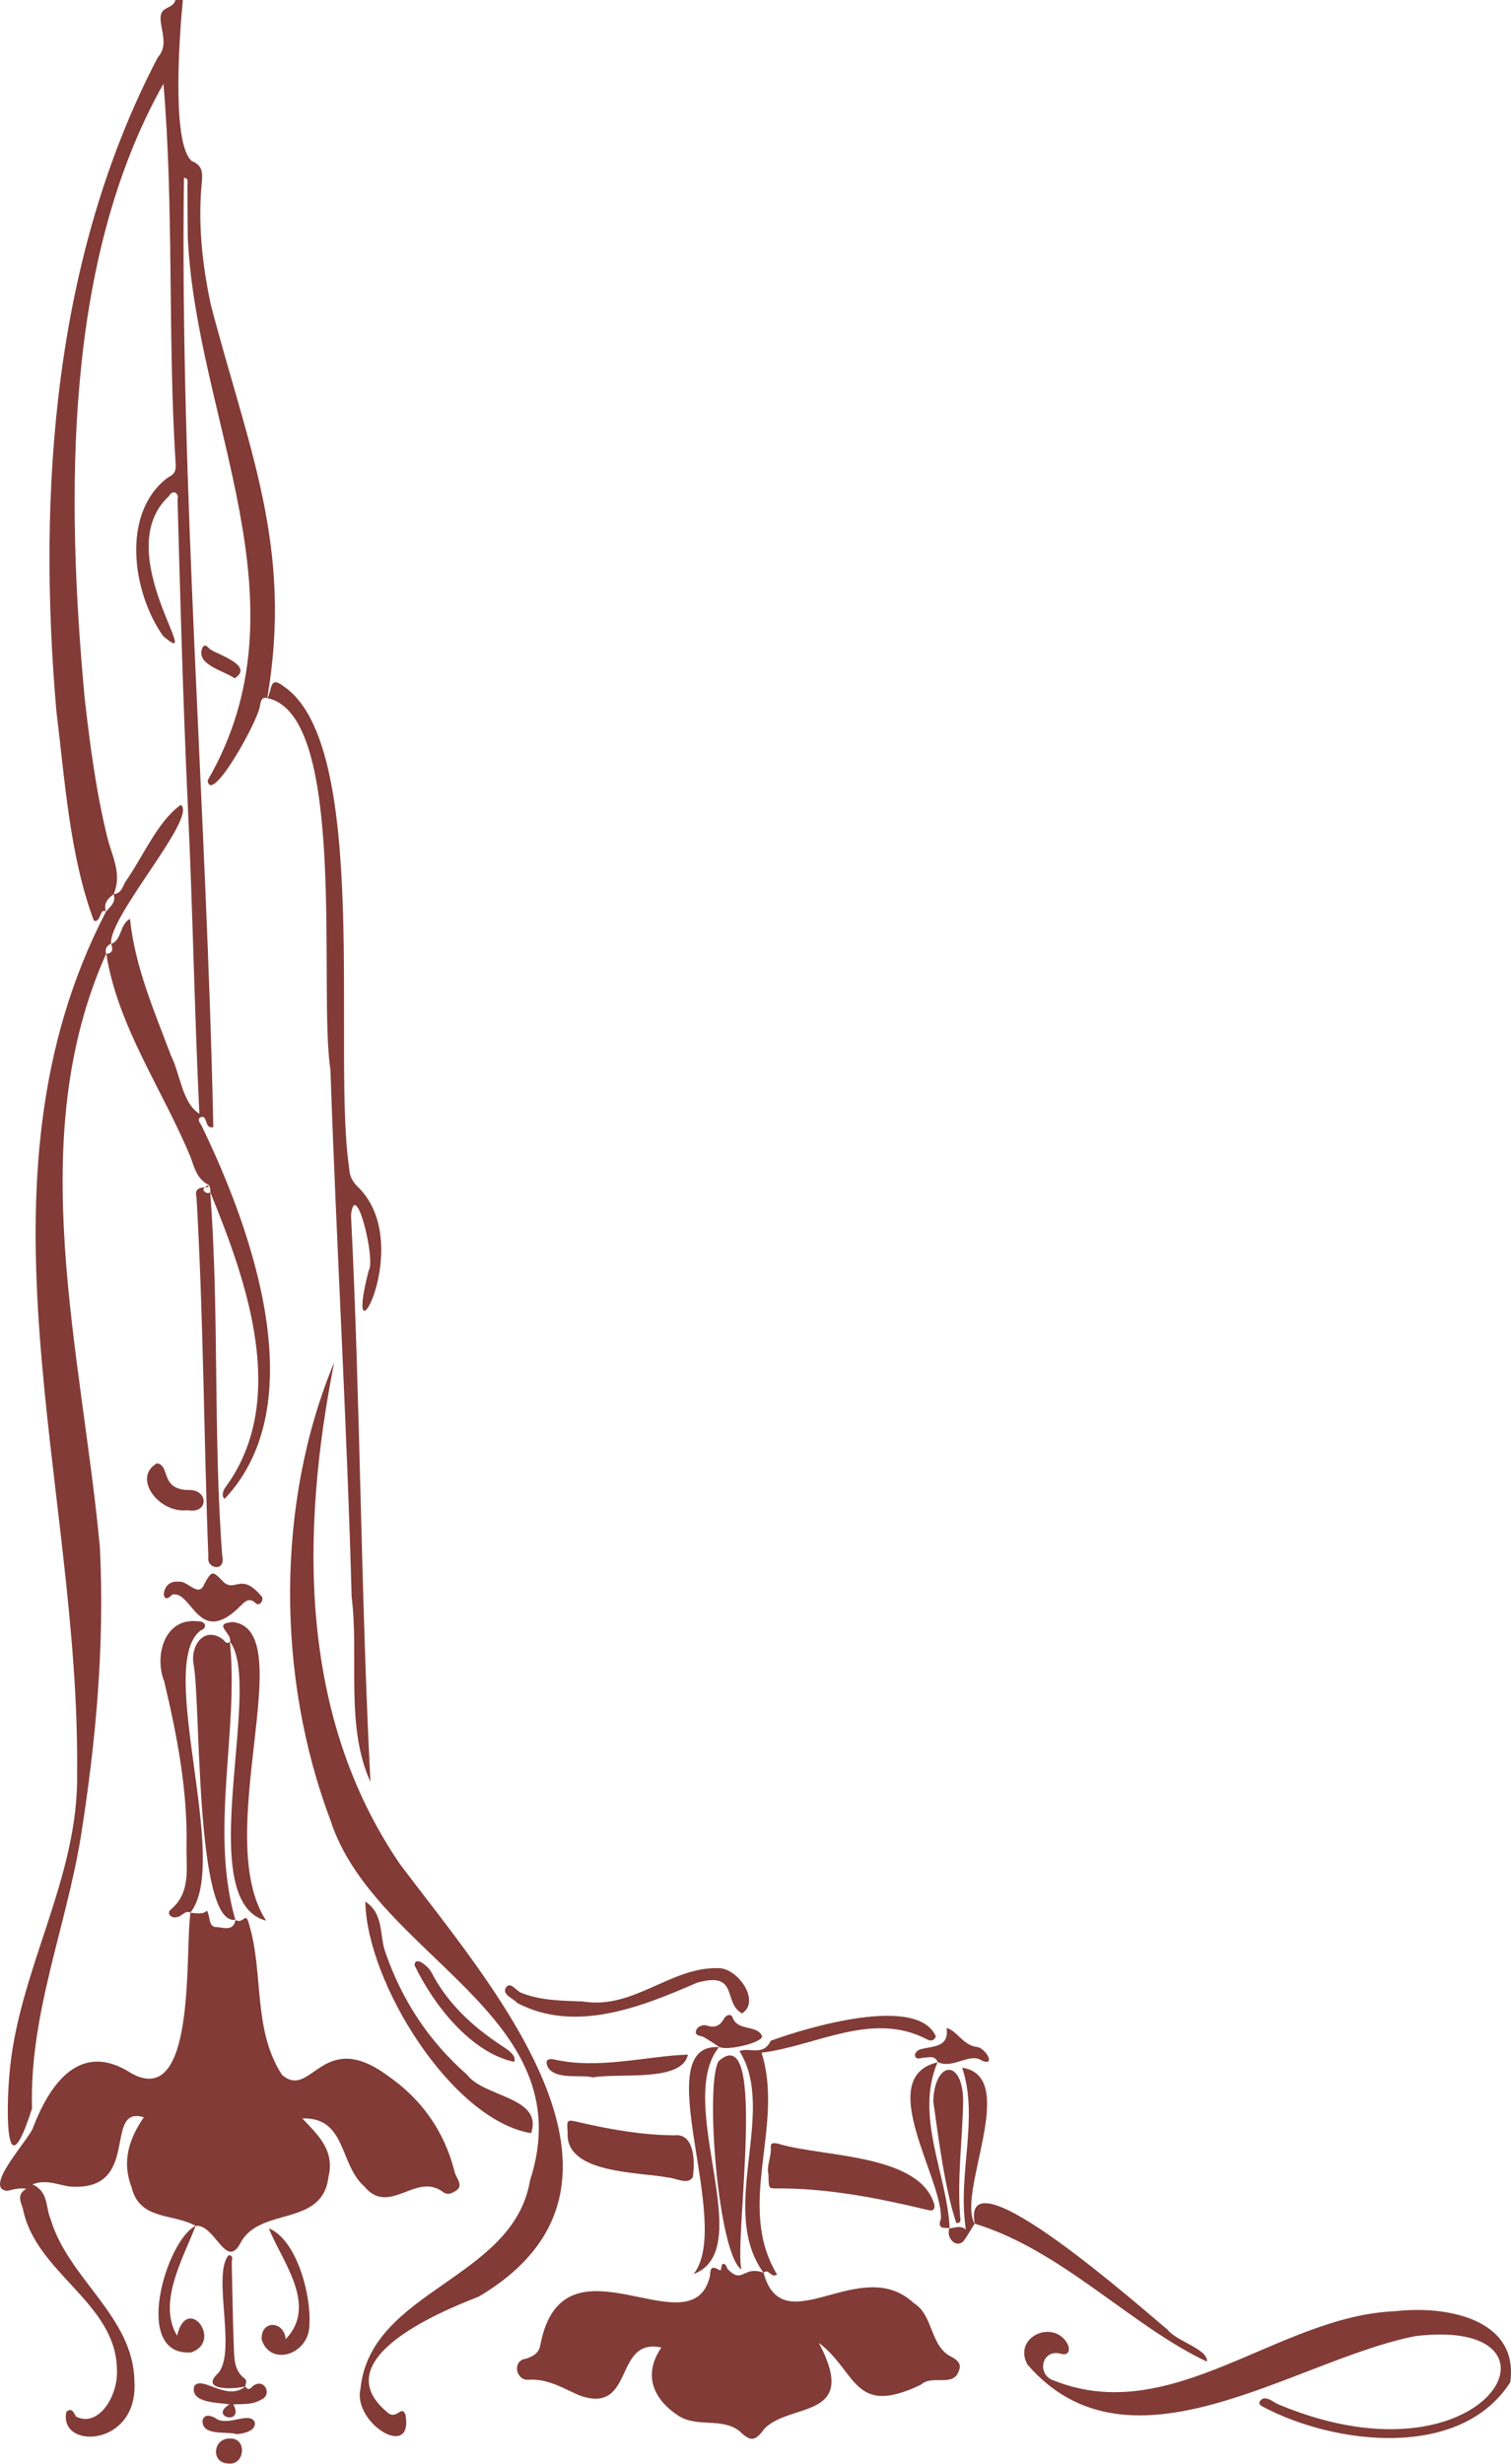
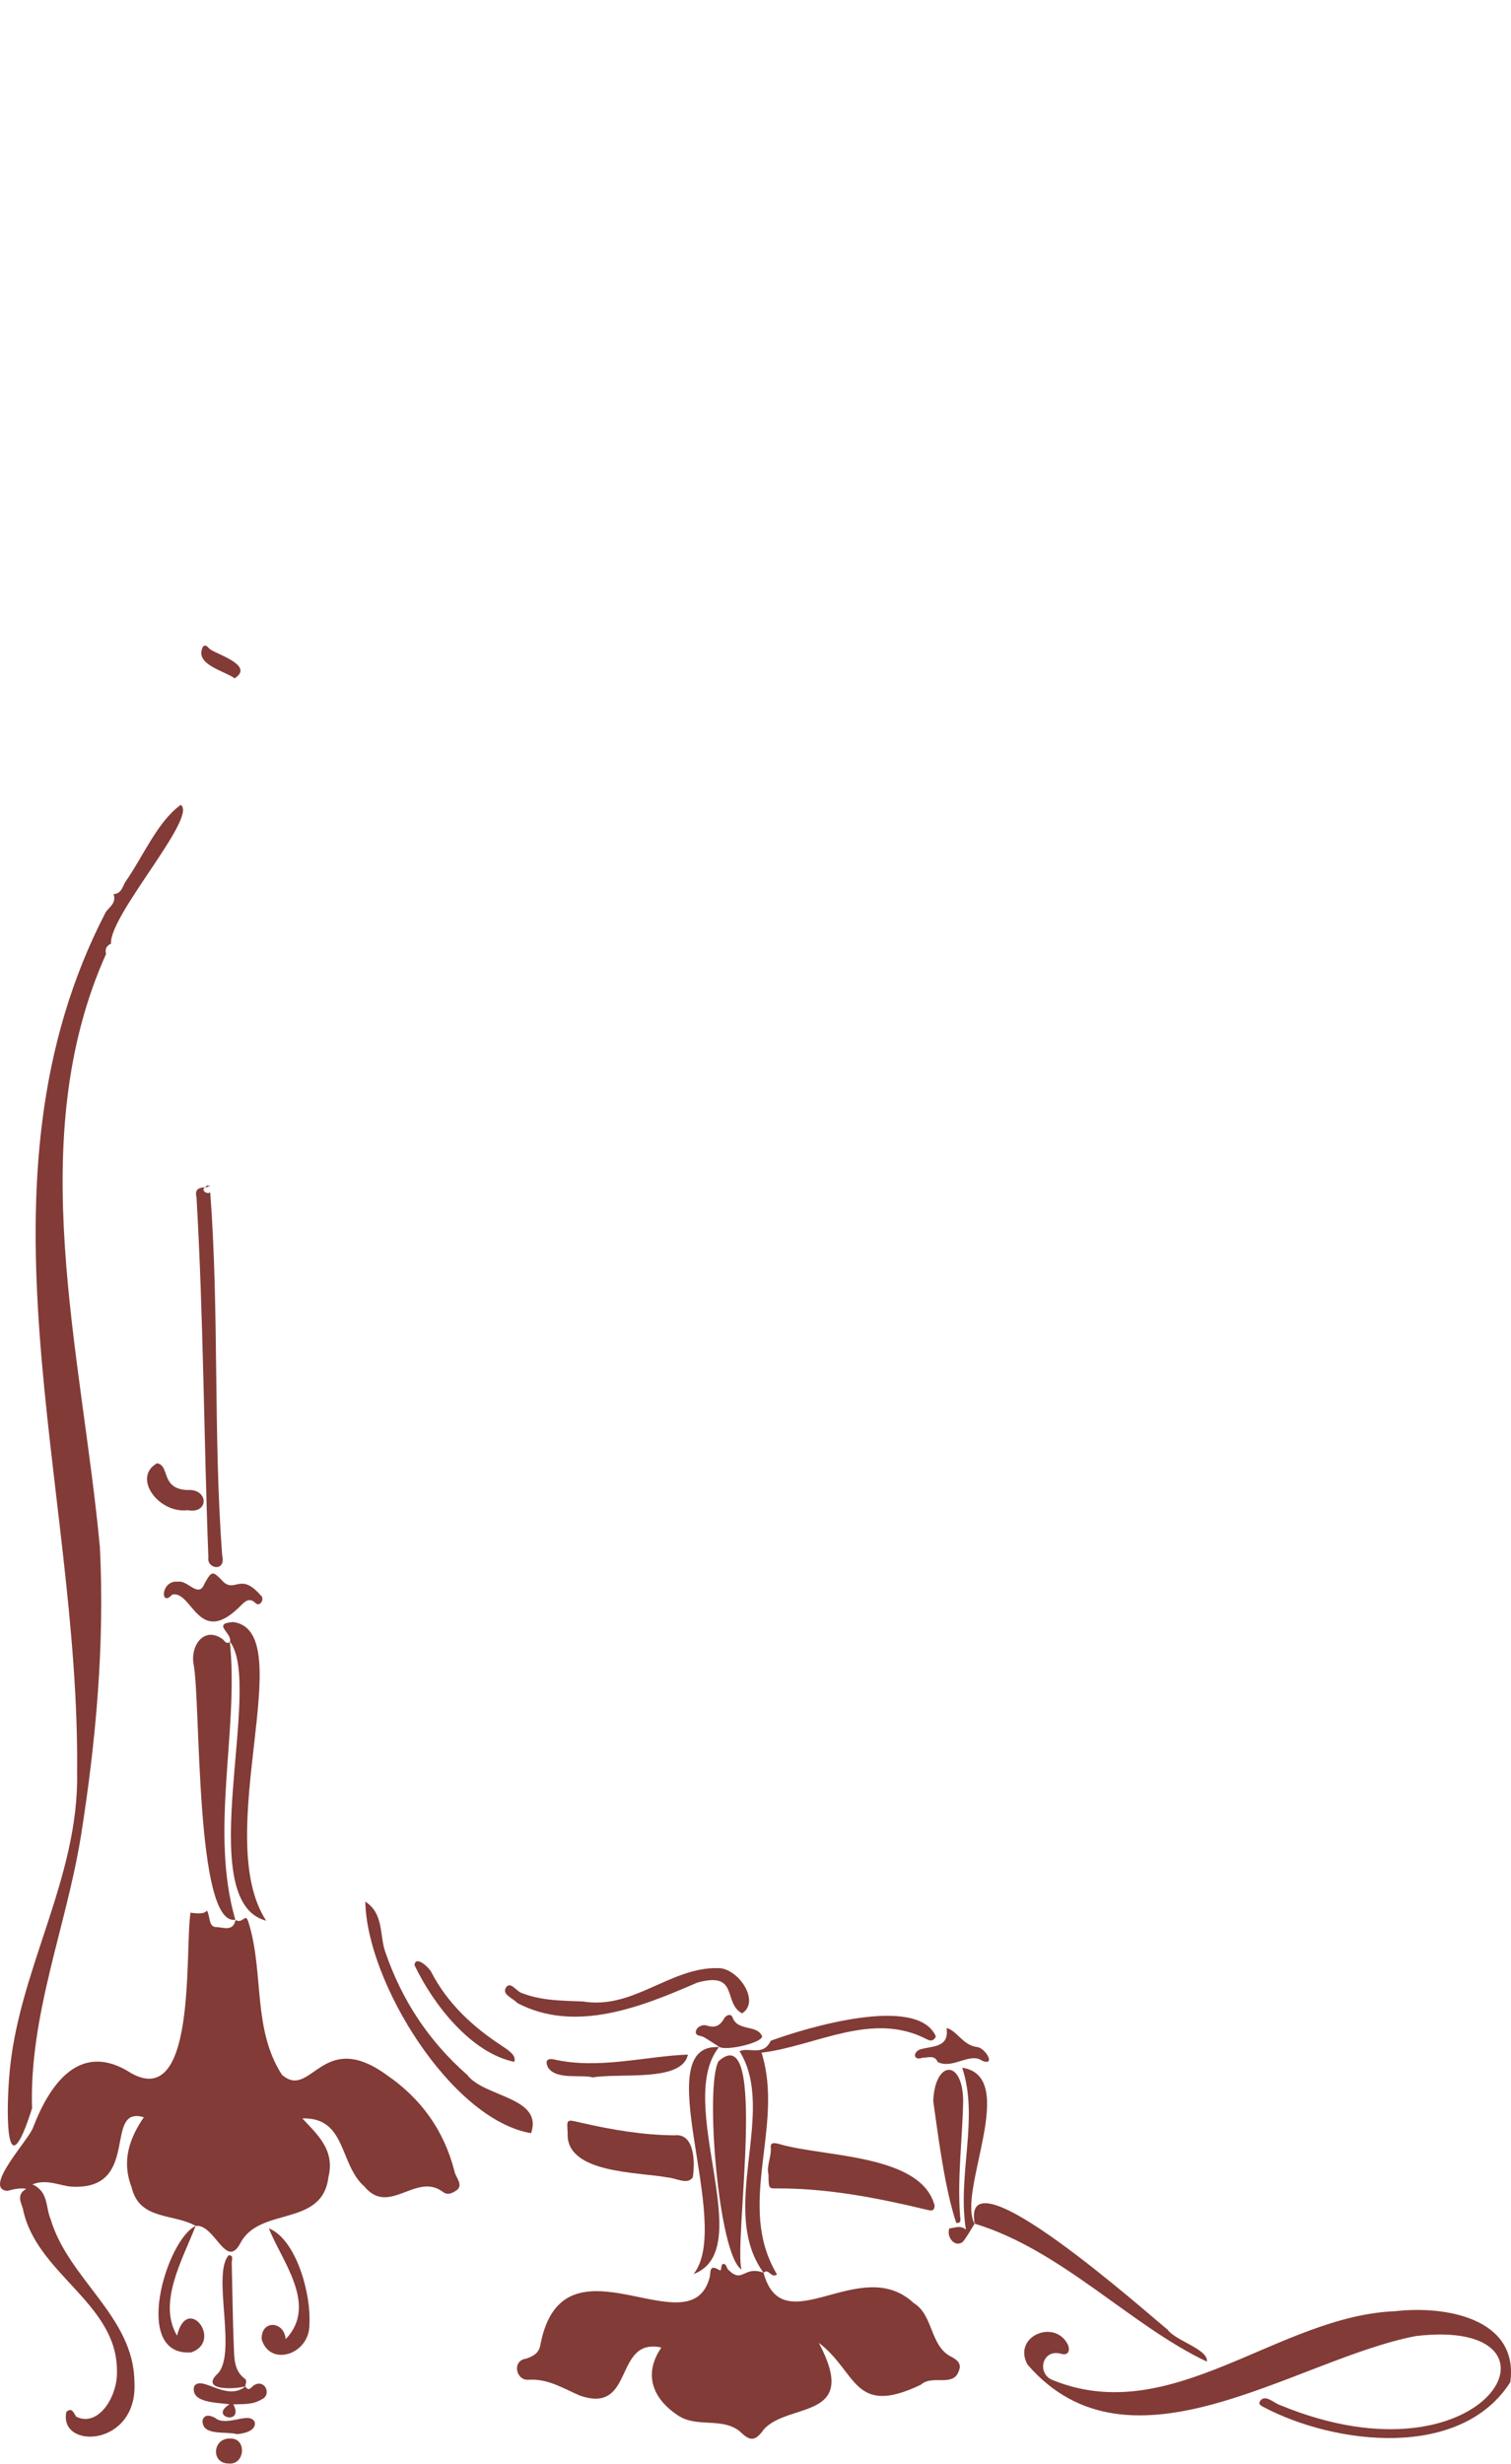
<svg xmlns="http://www.w3.org/2000/svg" width="300" height="489" viewBox="0 0 300 489" fill="none">
-   <path d="M53.128 138.558C51.869 138.163 51.854 139.202 51.62 139.92C51.678 142.292 41.883 160.038 41.224 154.884C61.635 119.684 39.042 83.68 37.285 47.221C37.241 43.751 37.227 40.295 37.212 36.825C37.212 36.195 37.476 35.302 36.524 35.302C35.704 96.872 41.048 161.239 42.351 223.673C40.463 224.156 41.341 221.066 39.789 221.74C39.042 222.194 39.774 222.911 40.038 223.438C50.097 244.186 62.338 278.668 44.606 297.454C43.859 296.927 44.343 295.624 44.855 295.038C57.389 277.79 48.955 254.231 41.751 236.616L41.795 236.646C41.751 236.162 41.736 235.679 41.575 235.211C39.189 234.171 38.574 231.726 37.856 229.691C32.322 216.278 23.361 203.745 21.106 189.264L21.047 189.308C22.482 189.19 22.438 188.327 22.058 187.302L22.058 187.346C24.254 186.526 23.697 183.524 25.806 182.338C26.802 191.914 30.594 200.553 33.932 209.455C35.777 213.072 36.158 218.914 39.584 221.037C38.632 201.578 38.266 180.215 37.3 160.097C36.363 139.788 35.806 119.465 35.25 99.142C35.631 97.824 34.269 97.048 33.581 98.424C21.457 109.479 41.195 133.814 32.365 126.2C26.216 117.474 24.034 101.748 33.317 94.778C34.796 94.076 34.957 93.299 34.869 91.967C33.288 67.061 34.547 40.998 32.453 16.619C12.657 51.731 13.111 98.556 16.816 138.646C17.884 147.944 19.085 157.198 21.34 166.305C22.248 169.951 24.312 173.523 22.541 177.477C21.369 178.326 20.505 179.336 21.047 180.947L21.076 180.888C19.744 180.054 20.081 183.231 18.631 182.704C13.829 169.804 12.892 154.913 11.193 141.091C7.401 97.37 10.695 50.852 31.326 11.392C34.225 8.317 30.418 3.69 32.571 1.947C33.361 1.362 34.532 1.186 34.825 6.03145e-05L36.304 6.04438e-05C35.704 6.106 33.947 28.523 38.09 31.964C39.994 32.74 40.287 33.984 40.082 36.049C39.262 44.248 40.14 52.36 41.839 60.413C49.336 89.156 58.209 108.498 53.055 138.602L53.099 138.573L53.128 138.558Z" fill="#823B36" />
  <path d="M299.877 472.735C290.022 488.197 265.102 485.224 250.84 477.684C250.43 477.449 249.83 477.201 250.108 476.615C251.118 474.946 252.963 476.966 254.208 477.332C295.689 494.434 313.86 459.689 281.076 463.613C257.18 468.21 224.426 492.897 204 469.265C200.969 463.701 209.403 460.069 212.039 465.34C212.463 466.409 212.17 467.507 210.765 467.156C206.826 465.955 205.684 471.3 209.242 472.442C232.816 481.827 253.798 459.571 277.035 458.678C286.713 457.536 301.59 459.967 299.862 472.735L299.877 472.735Z" fill="#823B36" />
  <path d="M38.882 441.767C34.386 439.204 27.695 440.698 26.128 434.079C24.108 428.838 25.704 424.342 28.559 420.184C20.359 417.754 28.164 434.724 14.224 433.962C11.764 433.772 9.349 432.366 6.435 433.508C9.656 434.929 9.041 438.077 10.037 440.376C13.58 452.338 26.509 459.703 26.685 472.603C27.534 485.693 11.545 486.235 13.185 478.635C14.327 477.698 14.62 478.855 15.117 479.602C19.554 481.827 23.522 475.473 23.215 470.26C23.068 456.936 7.064 451.196 4.531 438.282C4.092 436.979 3.287 435.456 5.234 434.387C3.799 434.153 2.628 434.519 1.442 434.797C-3.551 434.328 5.981 424.386 6.596 422.146C9.788 413.873 15.542 405.366 25.191 410.916C39.233 420.155 36.627 387.21 37.827 379.552L37.798 379.582C39.687 379.845 40.58 379.772 41.093 379.172C41.766 380.328 41.371 382.466 42.967 382.451C44.182 382.437 46.334 383.476 46.774 380.973L46.715 381.017C48.399 381.983 48.721 379.172 49.424 381.793C52.425 391.691 50.127 402.672 55.969 411.75C61.826 416.875 63.905 402.409 76.834 411.838C83.613 416.494 88.152 422.82 90.217 430.844C90.407 432.088 92.062 433.552 90.715 434.636C89.895 435.192 88.987 435.734 87.991 435.046C82.661 430.931 77.288 439.936 72.339 433.918C67.331 429.555 68.81 420.14 60.025 420.418C63.056 423.64 66.526 426.7 65.208 432.059C64.007 442.103 51.532 437.828 47.725 445.178C44.826 450.581 42.659 441.283 38.838 441.752L38.882 441.781L38.882 441.767Z" fill="#823B36" />
  <path d="M151.597 451.05C155.477 465.296 170.778 447.125 181.422 457.067C185.405 459.469 184.585 465.765 189.036 467.8C190.091 468.386 190.984 469.162 190.354 470.553C189.285 473.818 185.098 471.197 182.843 473.262C169.387 479.704 170.236 470.772 162.578 464.959C170.763 480.407 156.736 476.644 151.684 482.091C149.927 484.551 148.961 484.565 146.823 482.471C143.28 479.704 138.419 481.842 134.685 479.411C129.824 476.249 127.525 471.387 131.317 465.882C121.697 463.803 126.149 479.353 115.035 475.385C111.755 473.95 108.71 472.017 104.874 472.281C102.414 472.442 101.623 468.474 104.42 468.108C105.869 467.624 107.07 467.009 107.319 465.194C111.873 442.089 137.189 466.585 140.922 451.869C141.127 451.035 140.732 449.219 142.782 450.493C143.412 450.888 142.987 449.556 143.543 449.292C144.319 449.263 144.188 450.112 144.598 450.449C147.497 453.334 147.555 449.556 151.626 451.05L151.597 451.02L151.597 451.05Z" fill="#823B36" />
  <path d="M21.091 189.249C4.487 226.206 16.23 268.272 19.832 307.074C20.798 326.284 19.056 345.656 16.025 364.632C13.067 382.642 5.805 399.89 6.361 418.427C1.075 435.031 1.251 419.232 1.822 412.263C3.36 391.295 15.761 372.934 15.307 351.63C15.879 294.657 -6.963 234.786 21.076 180.859L21.047 180.918C21.896 179.907 23.126 179.058 22.541 177.433L22.541 177.448C24.078 177.374 24.327 175.983 24.898 175.002C28.368 170.097 31.253 163.04 35.894 159.731C39.335 162.117 21.574 181.752 22.043 187.316L22.057 187.272C21.179 187.668 20.798 188.312 21.047 189.278L21.106 189.234L21.091 189.249Z" fill="#823B36" />
-   <path d="M66.335 270.454C59.746 303.808 59.175 340.355 79.411 369.947C96.996 393.433 132.913 433.42 95.004 455.808C86.6 459.044 64.11 468.634 77.244 479.016C78.927 479.997 79.704 477.317 80.494 479.162C82.207 488.416 69.937 480.919 71.577 473.993C73.642 454.402 101.93 452.411 105.225 432.761C115.957 399.773 74.315 388.366 65.588 361.176C54.841 332.741 54.783 298.127 66.321 270.454L66.335 270.454Z" fill="#823B36" />
-   <path d="M53.127 138.558C53.127 138.558 53.098 138.587 53.083 138.587C54.064 136.889 53.434 133.931 56.407 136.274C73.684 148.105 65.924 209.426 69.336 231.887C69.38 233.336 69.951 234.405 70.873 235.372C83.041 246.807 67.652 273.441 73.216 252.108C74.621 250.102 70.595 233.615 69.687 241.097C71.561 278.493 71.634 316.694 73.552 353.65C68.516 342.566 71.312 328.949 69.819 316.943C68.867 282.036 66.802 247.158 65.602 212.252C63.171 196.614 69.116 141.911 53.112 138.558L53.127 138.558Z" fill="#823B36" />
  <path d="M45.631 325.786C47.476 343.415 41.561 363.226 46.73 381.016L46.788 380.972C38.691 382.583 39.892 337.617 38.428 330.238C37.783 326.65 40.463 322.697 44.138 325.259C44.562 325.537 44.87 326.445 45.675 325.845L45.631 325.801L45.631 325.786Z" fill="#823B36" />
  <path d="M152.577 431.546C152.138 429.818 153.192 428.061 153.031 426.143C152.914 424.855 154.348 425.44 154.934 425.557C163.617 428.09 182.842 427.476 185.551 437.681C185.551 439.043 184.658 438.691 183.838 438.501C174.071 436.158 164.159 434.24 154.07 434.313C152.606 434.313 152.606 434.269 152.577 431.531L152.577 431.546Z" fill="#823B36" />
  <path d="M151.625 451.079C142.445 438.574 154.378 419.115 146.823 407.065C148.755 406.215 151.523 408.177 153.031 405C160.103 402.408 182.169 395.776 185.814 404.151C185.404 405.059 184.76 405.117 184.013 404.707C173.134 399.026 161.875 406.098 151.201 407.372C155.827 422.044 145.973 437.593 154.275 451.386C153.045 452.221 152.665 450.083 151.611 451.035L151.64 451.064L151.625 451.079Z" fill="#823B36" />
-   <path d="M37.812 379.552C36.641 379.083 36.069 380.401 35.059 380.474C34.181 380.782 32.98 379.801 33.844 379.025C37.958 375.613 36.948 370.811 37.036 366.447C37.27 355.319 35.162 344.455 32.599 333.678C30.564 328.539 32.702 320.91 39.364 321.774C40.74 321.672 41.326 323.019 39.862 323.561C30.828 330.252 45.865 369.42 37.797 379.581L37.827 379.552L37.812 379.552Z" fill="#823B36" />
  <path d="M41.737 236.587C43.538 260.395 42.322 284.686 44.109 308.655C44.929 312.082 41.005 311.335 41.371 309.095C40.463 285.287 40.404 261.376 39.013 237.597C38.618 236.001 39.496 235.679 40.756 235.621L40.756 235.606C39.745 236.075 41.092 237.202 41.781 236.602L41.737 236.572L41.737 236.587Z" fill="#823B36" />
  <path d="M45.675 325.831C46.129 324.059 41.956 322.199 46.319 321.907C59.717 323.751 41.824 364.413 52.85 381.178C38.047 377.385 52.396 334.543 45.646 325.787L45.69 325.831L45.675 325.831Z" fill="#823B36" />
  <path d="M112.706 423.244C112.516 420.491 112.487 420.608 115.21 421.238C121.36 422.644 127.583 423.727 133.908 423.771C138.11 423.273 137.949 429.642 137.554 432.073C136.544 433.713 134.23 432.234 132.546 432.132C126.792 431.033 112.208 431.399 112.706 423.244Z" fill="#823B36" />
  <path d="M147.233 450.405C142.621 447.579 139.912 413.712 142.679 409.056C152.578 400.212 145.608 445.398 147.233 450.405Z" fill="#823B36" />
  <path d="M193.545 441.371C190.47 425.748 227.983 459.278 231.819 462.339C233.401 464.564 240.004 466.263 239.609 468.679C224.498 461.548 210.735 446.511 193.501 441.298L193.545 441.357L193.545 441.371Z" fill="#823B36" />
  <path d="M72.515 377.385C76.219 379.757 75.326 383.959 76.468 387.298C79.763 396.932 85.122 405.073 92.75 411.765C96.089 416.23 107.905 416.157 105.445 423.346C89.588 420.682 72.779 393.33 72.53 377.37L72.515 377.385Z" fill="#823B36" />
  <path d="M115.751 397.211C125.781 398.865 133.132 390.329 142.62 390.592C146.529 390.563 151.068 397.196 147.334 399.568C143.454 397.504 146.822 391.134 138.403 393.477C127.406 398.265 114.229 403.58 102.691 397.504C101.827 396.523 99.63 395.849 100.436 394.487C101.285 393.096 102.427 395.058 103.437 395.468C107.42 397.079 111.608 397.035 115.737 397.211L115.751 397.211Z" fill="#823B36" />
  <path d="M142.796 406.215C133.762 417.241 150.673 446.452 137.715 451.298C145.724 441.18 128.227 405.205 142.869 406.274L142.796 406.215Z" fill="#823B36" />
  <path d="M185.288 417.065C185.551 408.938 191.13 408.455 191.232 416.933C191.086 424.547 190.046 432.146 190.617 439.789C190.661 440.346 190.984 441.254 189.856 441.166C187.645 434.46 186.401 424.957 185.302 417.065L185.288 417.065Z" fill="#823B36" />
  <path d="M193.501 441.312C192.725 442.527 192.052 443.816 191.144 444.943C189.475 446.144 187.805 443.801 188.523 442.176L188.464 442.235C189.563 442.191 190.631 441.517 191.773 442.483C190.031 431.531 194.409 420.52 191.041 410.359C202.521 412.043 189.899 435.089 193.501 441.312Z" fill="#823B36" />
  <path d="M35.44 313.897C37.3 313.619 39.452 317.25 40.58 314.322C42.088 311.642 42.19 311.672 44.401 313.985C46.744 316.02 47.813 312.038 51.766 316.621C52.645 317.236 51.62 319.051 50.682 318.099C49.614 317.074 48.735 317.689 47.959 318.495C39.394 327.309 38.266 315.64 34.21 316.445C31.765 319.168 31.853 313.414 35.455 313.912L35.44 313.897Z" fill="#823B36" />
-   <path d="M188.522 442.177C187.351 442.147 186.048 442.367 186.809 440.376C187.278 432.469 173.397 412.19 186.194 409.276L186.165 409.232C181.524 419.979 188.112 431.737 188.537 442.177L188.522 442.177Z" fill="#823B36" />
  <path d="M38.837 441.752C36.363 448.224 31.209 456.965 35.162 463.54C37.139 455.12 44.357 464.608 37.973 466.849C26.069 467.742 33.039 444.505 38.837 441.752Z" fill="#823B36" />
  <path d="M56.73 464.213C63.26 457.419 55.778 448.516 53.391 442.235C58.809 444.431 61.81 455.237 61.43 461.313C61.488 467.243 53.684 469.806 51.956 464.3C51.751 460.362 56.407 460.537 56.715 464.213L56.73 464.213Z" fill="#823B36" />
  <path d="M117.7 412.292C115.606 411.604 110.379 412.907 108.768 410.242C108.226 409.041 108.592 408.456 109.91 408.69C118.812 410.755 128.213 408.046 136.573 407.753C135.446 413.273 123.103 411.34 117.7 412.277L117.7 412.292Z" fill="#823B36" />
  <path d="M82.295 389.977C82.5 387.942 85.296 390.534 85.692 391.5C88.928 397.679 93.862 402.218 99.616 405.996C100.788 406.772 102.647 407.929 102.091 409.188C93.584 407.416 86.102 397.972 82.295 389.992L82.295 389.977Z" fill="#823B36" />
  <path d="M48.749 473.569C46.949 474.155 39.891 474.535 42.966 471.314C47.344 467.668 41.941 451.313 45.426 447.55C46.451 447.609 45.997 448.472 46.011 449.073C46.143 454.725 46.202 460.377 46.436 466.028C46.524 468.195 46.524 470.509 48.574 472.046C49.189 472.515 48.676 473.1 48.72 473.628L48.749 473.584L48.749 473.569Z" fill="#823B36" />
  <path d="M37.256 299.709C31.516 300.426 26.172 293.222 31.18 290.396C33.815 290.836 31.794 295.492 37.227 295.712C41.458 295.404 41.532 300.529 37.256 299.709Z" fill="#823B36" />
  <path d="M186.195 409.276C185.565 407.709 184.247 408.412 183.164 408.368C181.363 409.071 181.143 407.27 182.739 406.699C185.346 405.996 188.479 406.362 187.937 402.467C190.046 403.023 191.115 405.849 193.941 406.245C195.507 406.289 197.865 410.052 195.039 408.997C192.564 407.182 189.182 410.754 186.151 409.217L186.195 409.261L186.195 409.276Z" fill="#823B36" />
  <path d="M142.87 406.274C141.845 405.615 140.835 404.927 139.795 404.312C139.209 403.961 138.053 404.107 138.155 403.214C138.272 402.189 139.561 401.735 140.264 401.969C142.006 402.54 142.972 402.013 143.807 400.534C144.114 399.978 145.066 399.524 145.418 400.3C146.399 403.243 150.367 401.706 151.318 404.136C151.201 405.469 144.144 407.05 142.826 406.23L142.899 406.289L142.87 406.274Z" fill="#823B36" />
  <path d="M48.721 473.613C49.409 474.755 49.936 473.671 50.375 473.408C52.557 471.973 54.109 475.297 51.868 476.219C50.185 477.244 48.267 477.098 46.319 477.156C48.603 481.402 41.341 479.733 45.572 477.156C43.288 476.776 37.71 476.966 38.559 473.554C40.096 471.299 44.928 476.688 48.721 473.613Z" fill="#823B36" />
  <path d="M47.08 483.086C44.855 482.442 40.066 483.54 40.213 480.333C40.608 479.06 41.721 479.338 42.658 479.821C45.016 481.783 49.496 478.43 50.58 480.685C50.902 482.457 48.354 482.969 47.08 483.072L47.08 483.086Z" fill="#823B36" />
  <path d="M46.583 134.619C44.548 133.111 38.515 131.896 40.287 128.352C40.961 127.679 41.356 128.704 41.883 128.967C43.742 130.08 50.405 132.189 46.583 134.619Z" fill="#823B36" />
  <path d="M45.309 488.899C41.766 488.797 42.263 483.745 45.763 483.95C49.057 483.862 48.677 489.309 45.309 488.899Z" fill="#823B36" />
  <path d="M41.561 235.196C41.605 235.371 41.648 235.547 41.692 235.708C41.429 235.108 41.107 235.137 40.755 235.62C40.755 235.62 40.755 235.65 40.755 235.635C41.121 235.664 41.385 235.518 41.561 235.181L41.561 235.196Z" fill="#823B36" />
</svg>